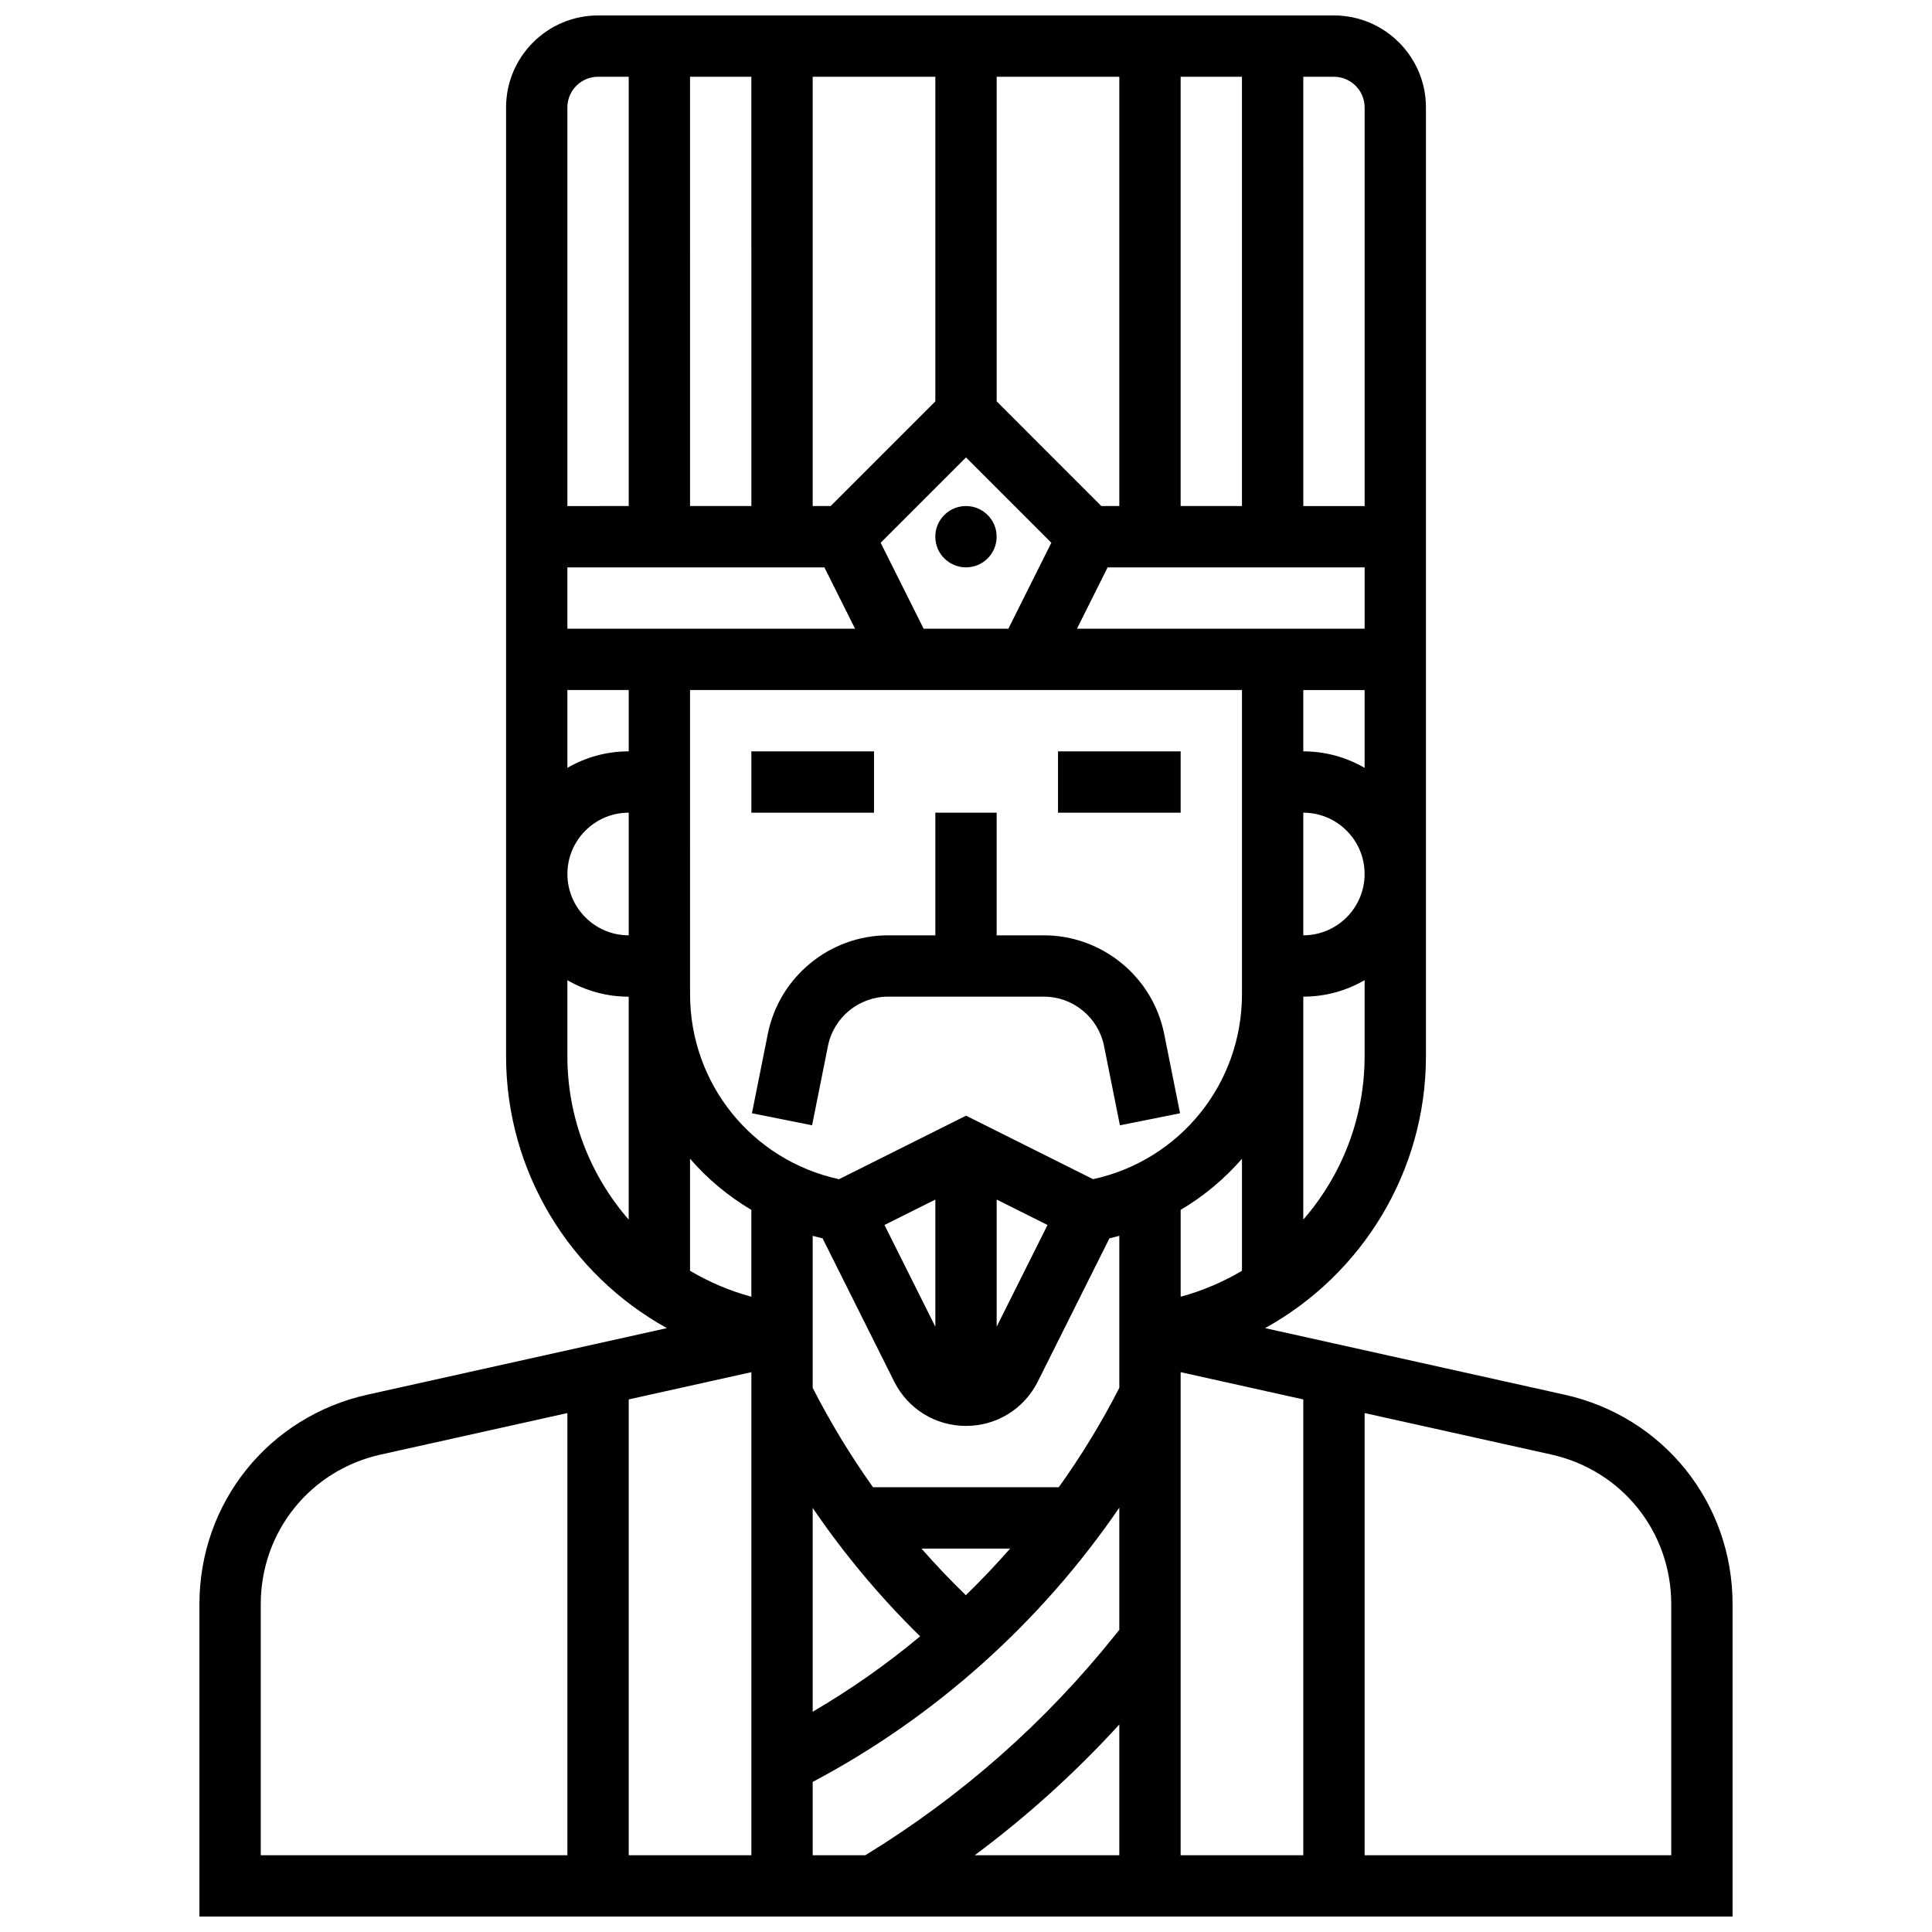
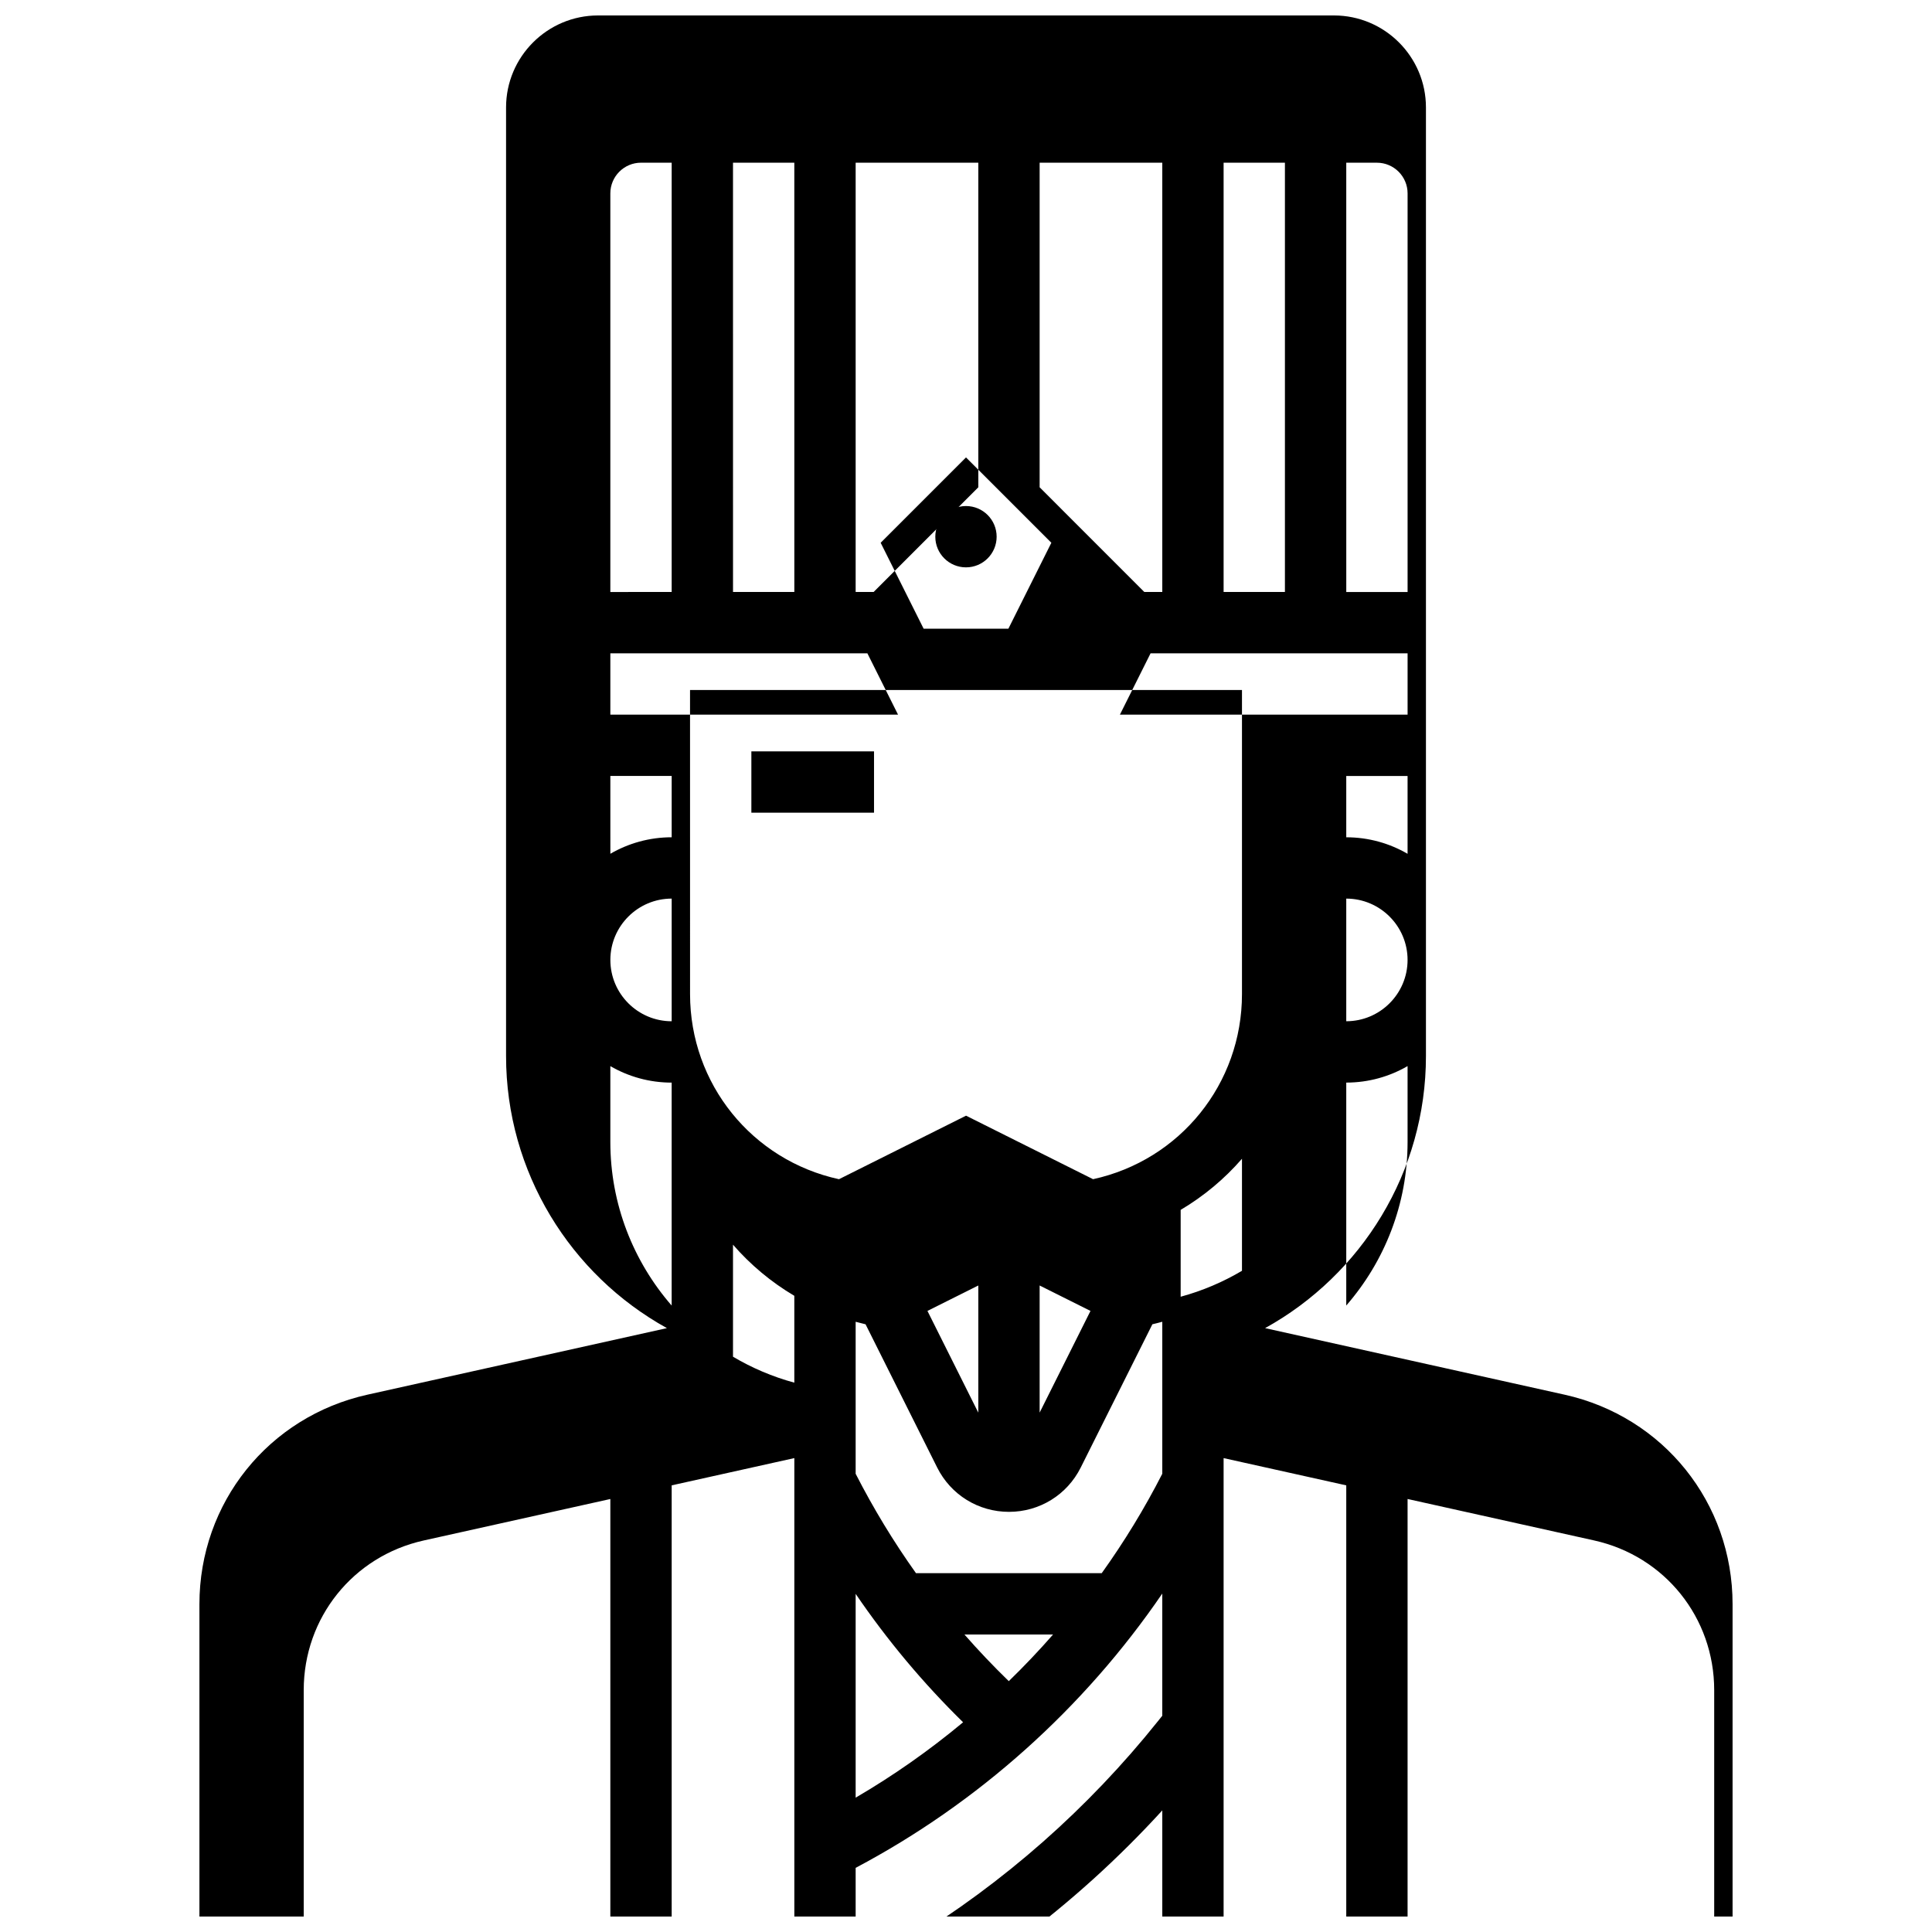
<svg xmlns="http://www.w3.org/2000/svg" width="800px" height="800px" version="1.1" viewBox="144 144 512 512">
  <defs>
    <clipPath id="a">
      <path d="m196 148.09h408v503.81h-408z" />
    </clipPath>
  </defs>
  <path d="m343.12 343.12h32.504v16.25h-32.504z" />
-   <path d="m424.38 343.12h32.504v16.25h-32.504z" />
  <path d="m408.12 286.23c0 4.488-3.637 8.125-8.125 8.125s-8.129-3.637-8.129-8.125 3.641-8.125 8.129-8.125 8.125 3.637 8.125 8.125" />
  <g clip-path="url(#a)">
-     <path d="m558.61 513.6-79.344-17.633c25.574-14.133 42.625-41.371 42.625-72.094v-251.4c0-13.441-10.938-24.379-24.379-24.379h-195.02c-13.441 0-24.379 10.938-24.379 24.379v251.4c0 30.723 17.055 57.961 42.625 72.094l-79.344 17.633c-26.227 5.828-44.543 28.66-44.543 55.527v82.777h406.3v-82.777c0.004-26.867-18.312-49.699-44.539-55.527zm-85.473-32.828c-5.016 2.973-10.469 5.305-16.25 6.875v-23.016c6.148-3.641 11.625-8.223 16.25-13.547zm-146.27-153.91h146.27v80.586c0 23.797-16.449 44.031-39.461 49.051l-33.668-16.832-33.672 16.836c-23.016-5.019-39.465-25.254-39.465-49.051zm50.52-39.023 22.617-22.617 22.617 22.617-11.387 22.773h-22.461zm14.488 207.75-13.477-26.953 13.477-6.738zm16.254-33.691 13.477 6.738-13.477 26.949zm-48.758 81.719c8.332 12.234 17.844 23.609 28.473 34.031-8.914 7.426-18.438 14.121-28.473 19.98zm40.582 23.133c-4.094-3.977-8.016-8.094-11.754-12.363h23.492c-3.742 4.277-7.66 8.402-11.738 12.363zm24.629-28.613h-49.219c-5.945-8.344-11.285-17.137-15.992-26.344v-40.281c0.867 0.238 1.742 0.457 2.625 0.664l18.977 37.953c3.629 7.25 10.922 11.754 19.031 11.754s15.398-4.504 19.027-11.762l18.977-37.949c0.883-0.207 1.758-0.422 2.625-0.664v40.285c-4.691 9.18-10.066 17.984-16.051 26.344zm64.805-178.77c8.961 0 16.25 7.293 16.25 16.25 0 8.961-7.293 16.25-16.25 16.25zm0-16.25v-16.25h16.25v20.625c-4.781-2.777-10.332-4.375-16.25-4.375zm16.254-32.504h-76.238l8.125-16.25 68.113-0.004zm-48.758-32.504v-113.77h16.25v113.76zm-16.25 0h-4.762l-27.742-27.746v-86.02h32.504zm-48.758-27.746-27.742 27.746h-4.762v-113.77h32.504zm-48.754 27.746h-16.25l-0.004-113.77h16.25zm19.355 16.25 8.125 16.25-76.238 0.004v-16.25zm-51.859 32.504v16.25c-5.918 0-11.465 1.598-16.25 4.371l-0.004-20.621zm0 32.504v32.504c-8.961 0-16.25-7.293-16.25-16.25-0.004-8.961 7.289-16.254 16.25-16.254zm16.25 91.715c4.625 5.324 10.102 9.91 16.25 13.547v23.016c-5.785-1.57-11.234-3.906-16.25-6.875zm16.254 184.57h-32.504v-120.79l32.504-7.223zm16.25-19.426c32.508-17.195 60.547-42.379 81.258-72.688v32.383l-1.125 1.406c-18.574 23.219-40.84 42.824-66.184 58.328l-13.949-0.004zm81.262-15.223v34.648h-38.312c13.844-10.305 26.656-21.879 38.312-34.648zm16.25-93.363 32.504 7.223v120.79h-32.504zm32.504-40.434v-59.082c5.918 0 11.465-1.598 16.25-4.371v20.117c0.004 16.457-6.094 31.664-16.25 43.336zm16.254-294.73v105.64h-16.25l-0.004-113.77h8.125c4.484 0 8.129 3.648 8.129 8.129zm-203.15-8.129h8.125v113.76l-16.254 0.004v-105.64c0-4.481 3.648-8.129 8.129-8.129zm-8.129 259.53v-20.117c4.785 2.773 10.336 4.371 16.25 4.371v59.082c-10.148-11.672-16.25-26.879-16.25-43.336zm-81.258 145.25c0-19.191 13.082-35.5 31.816-39.66l49.441-10.988v117.18h-81.258zm373.79 66.527h-81.258v-117.18l49.445 10.988c18.73 4.16 31.812 20.469 31.812 39.66z" />
+     <path d="m558.61 513.6-79.344-17.633c25.574-14.133 42.625-41.371 42.625-72.094v-251.4c0-13.441-10.938-24.379-24.379-24.379h-195.02c-13.441 0-24.379 10.938-24.379 24.379v251.4c0 30.723 17.055 57.961 42.625 72.094l-79.344 17.633c-26.227 5.828-44.543 28.66-44.543 55.527v82.777h406.3v-82.777c0.004-26.867-18.312-49.699-44.539-55.527zm-85.473-32.828c-5.016 2.973-10.469 5.305-16.25 6.875v-23.016c6.148-3.641 11.625-8.223 16.25-13.547zm-146.27-153.91h146.27v80.586c0 23.797-16.449 44.031-39.461 49.051l-33.668-16.832-33.672 16.836c-23.016-5.019-39.465-25.254-39.465-49.051zm50.52-39.023 22.617-22.617 22.617 22.617-11.387 22.773h-22.461m14.488 207.75-13.477-26.953 13.477-6.738zm16.254-33.691 13.477 6.738-13.477 26.949zm-48.758 81.719c8.332 12.234 17.844 23.609 28.473 34.031-8.914 7.426-18.438 14.121-28.473 19.98zm40.582 23.133c-4.094-3.977-8.016-8.094-11.754-12.363h23.492c-3.742 4.277-7.66 8.402-11.738 12.363zm24.629-28.613h-49.219c-5.945-8.344-11.285-17.137-15.992-26.344v-40.281c0.867 0.238 1.742 0.457 2.625 0.664l18.977 37.953c3.629 7.25 10.922 11.754 19.031 11.754s15.398-4.504 19.027-11.762l18.977-37.949c0.883-0.207 1.758-0.422 2.625-0.664v40.285c-4.691 9.18-10.066 17.984-16.051 26.344zm64.805-178.77c8.961 0 16.25 7.293 16.25 16.25 0 8.961-7.293 16.25-16.25 16.25zm0-16.25v-16.25h16.25v20.625c-4.781-2.777-10.332-4.375-16.25-4.375zm16.254-32.504h-76.238l8.125-16.25 68.113-0.004zm-48.758-32.504v-113.77h16.25v113.76zm-16.25 0h-4.762l-27.742-27.746v-86.02h32.504zm-48.758-27.746-27.742 27.746h-4.762v-113.77h32.504zm-48.754 27.746h-16.25l-0.004-113.77h16.25zm19.355 16.25 8.125 16.25-76.238 0.004v-16.25zm-51.859 32.504v16.25c-5.918 0-11.465 1.598-16.25 4.371l-0.004-20.621zm0 32.504v32.504c-8.961 0-16.25-7.293-16.25-16.25-0.004-8.961 7.289-16.254 16.25-16.254zm16.25 91.715c4.625 5.324 10.102 9.91 16.25 13.547v23.016c-5.785-1.57-11.234-3.906-16.25-6.875zm16.254 184.57h-32.504v-120.79l32.504-7.223zm16.25-19.426c32.508-17.195 60.547-42.379 81.258-72.688v32.383l-1.125 1.406c-18.574 23.219-40.84 42.824-66.184 58.328l-13.949-0.004zm81.262-15.223v34.648h-38.312c13.844-10.305 26.656-21.879 38.312-34.648zm16.25-93.363 32.504 7.223v120.79h-32.504zm32.504-40.434v-59.082c5.918 0 11.465-1.598 16.25-4.371v20.117c0.004 16.457-6.094 31.664-16.25 43.336zm16.254-294.73v105.64h-16.25l-0.004-113.77h8.125c4.484 0 8.129 3.648 8.129 8.129zm-203.15-8.129h8.125v113.76l-16.254 0.004v-105.64c0-4.481 3.648-8.129 8.129-8.129zm-8.129 259.53v-20.117c4.785 2.773 10.336 4.371 16.25 4.371v59.082c-10.148-11.672-16.25-26.879-16.25-43.336zm-81.258 145.25c0-19.191 13.082-35.5 31.816-39.66l49.441-10.988v117.18h-81.258zm373.79 66.527h-81.258v-117.18l49.445 10.988c18.73 4.16 31.812 20.469 31.812 39.66z" />
  </g>
-   <path d="m347.48 418-4.207 21.031 15.938 3.188 4.207-21.035c1.512-7.57 8.215-13.062 15.938-13.062h41.289c7.719 0 14.422 5.496 15.938 13.066l4.207 21.031 15.938-3.188-4.207-21.031c-3.031-15.141-16.438-26.129-31.879-26.129h-12.516v-32.504h-16.25v32.504h-12.52c-15.441 0-28.848 10.988-31.875 26.129z" />
</svg>